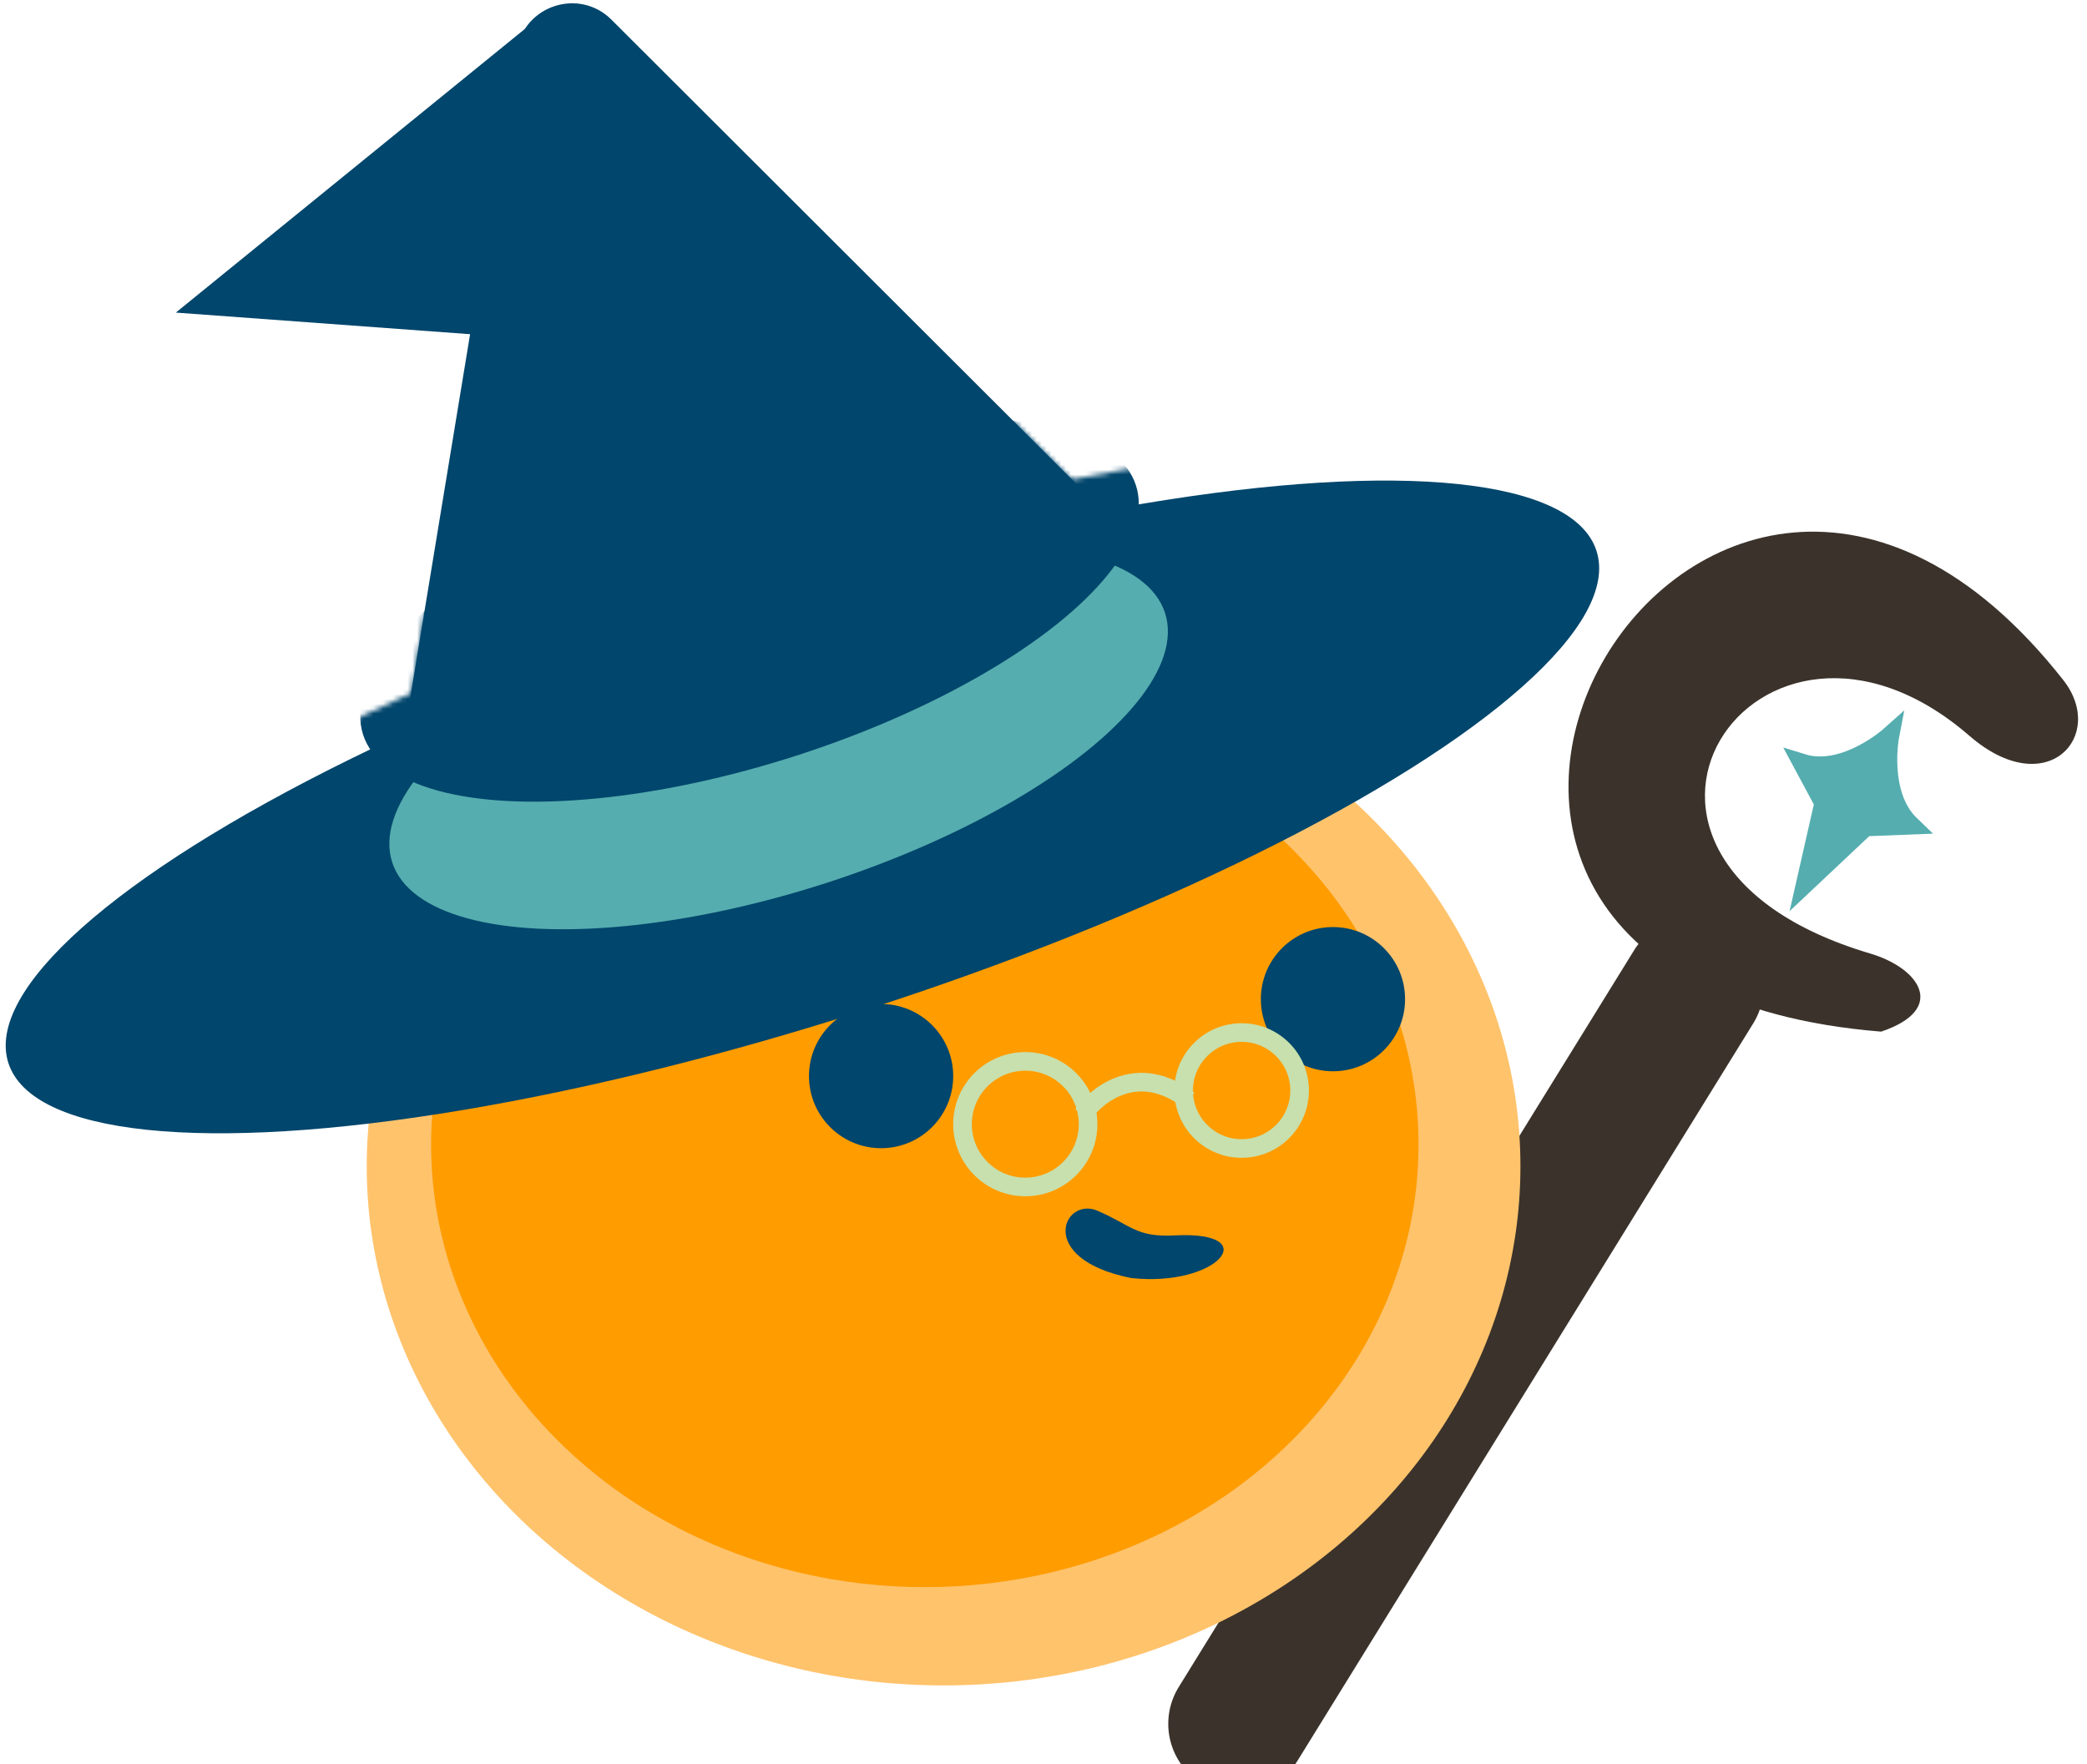
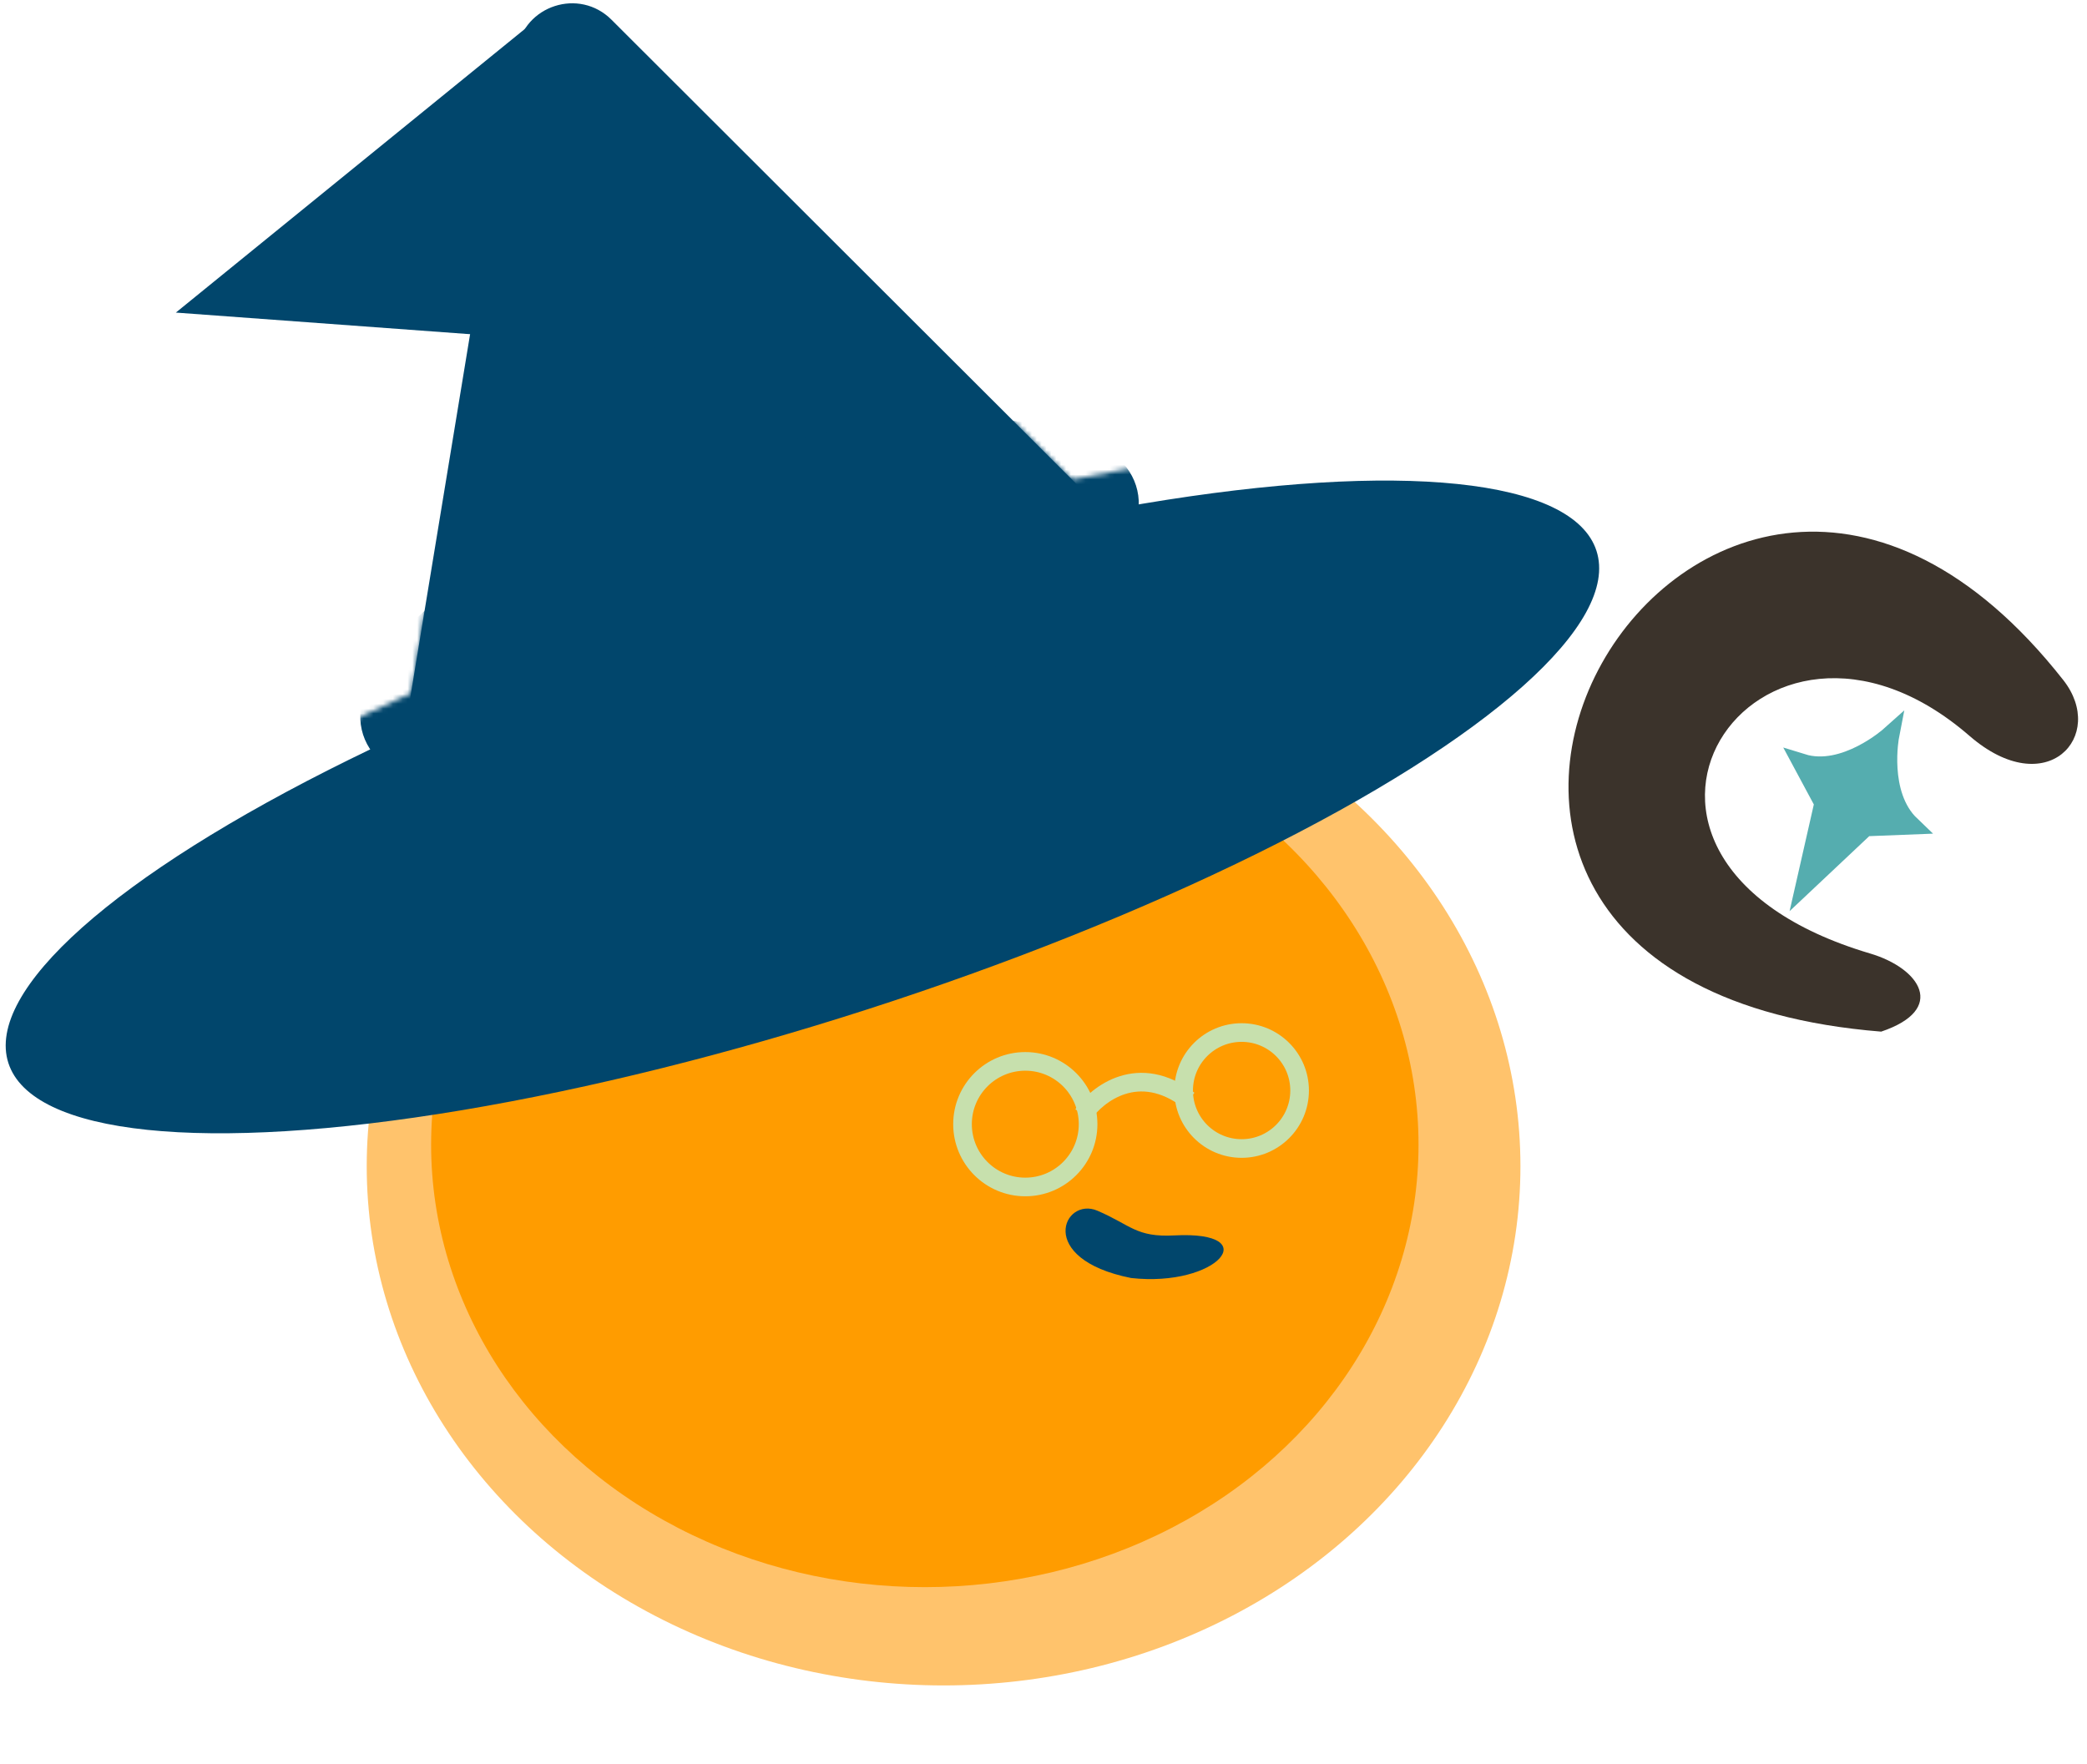
<svg xmlns="http://www.w3.org/2000/svg" fill="none" viewBox="51.94 64.218 427.891 361.68" style="max-height: 500px" width="427.891" height="361.68">
  <g filter="url(#filter0_d_1774_11547)">
-     <line stroke-linecap="round" stroke-width="28.648" stroke="#3B332B" transform="matrix(0.526 -0.851 0.851 0.526 310.449 429.721)" y2="-14.324" x2="191.909" y1="-14.324" x1="14.324" />
    <path fill="#3B332B" d="M474.967 196.002C400.295 101.041 309.793 257.786 437.633 268.082C451.208 263.507 445.612 255.101 435.37 252.065C369.753 232.615 412.216 169.719 455.734 207.443C471.573 221.173 483.964 207.443 474.967 196.002Z" />
    <path stroke-width="3.82" stroke="#55ADAF" fill="#55ADAF" d="M439.416 207.422C439.416 207.422 430.123 215.732 421.444 213.04L425.843 221.232L422.103 237.7L434.398 226.124L443.689 225.76C437.083 219.443 439.416 207.422 439.416 207.422Z" clip-rule="evenodd" fill-rule="evenodd" />
  </g>
  <g filter="url(#filter1_d_1774_11547)">
    <ellipse fill="#FFC36C" ry="106.445" rx="118.271" cy="295.68" cx="245.399" />
  </g>
  <g filter="url(#filter2_f_1774_11547)">
    <ellipse fill="#FF9C00" ry="90.719" rx="101.223" cy="298.895" cx="241.553" />
  </g>
  <path fill="#01466C" d="M292.707 317.502C311.433 316.516 301.577 328.204 283.836 326.233C264.125 322.291 270.038 309.478 276.937 312.435C283.836 315.392 284.847 317.916 292.707 317.502Z" />
-   <ellipse fill="#01466C" ry="14.784" rx="14.784" cy="284.837" cx="232.587" />
-   <ellipse fill="#01466C" ry="14.784" rx="14.784" cy="269.067" cx="325.232" />
  <g filter="url(#filter3_d_1774_11547)">
    <ellipse fill="#01466C" transform="matrix(0.952 -0.307 0.307 0.952 40.281 233.034)" ry="43.573" rx="171.011" cy="43.573" cx="171.011" />
  </g>
  <path fill="#01466C" d="M157.904 74.505C159.418 65.302 170.707 61.667 177.307 68.257L277.232 168.023C283.299 174.08 280.809 184.412 272.648 187.04L149.792 226.602C141.63 229.23 133.58 222.293 134.972 213.833L157.904 74.505Z" />
  <path fill="#01466C" d="M87.994 128.305L164.537 66.101L186.361 135.528L87.994 128.305Z" />
  <mask height="225" width="327" y="64" x="53" maskUnits="userSpaceOnUse" style="mask-type:alpha" id="mask0_1774_11547">
    <ellipse fill="#01466C" transform="matrix(0.952 -0.307 0.307 0.952 40.281 233.034)" ry="43.573" rx="171.011" cy="43.573" cx="171.011" />
    <path fill="#01466C" d="M157.904 74.505C159.418 65.302 170.707 61.667 177.307 68.257L277.232 168.023C283.299 174.08 280.809 184.412 272.648 187.04L149.792 226.602C141.63 229.23 133.58 222.293 134.972 213.833L157.904 74.505Z" />
  </mask>
  <g mask="url(#mask0_1774_11547)">
    <g filter="url(#filter4_d_1774_11547)">
-       <ellipse fill="#55ADAF" transform="matrix(0.952 -0.307 0.307 0.952 122.726 203.523)" ry="31.344" rx="83.224" cy="31.344" cx="83.224" />
-     </g>
+       </g>
    <ellipse fill="#01466C" transform="matrix(0.952 -0.307 0.307 0.952 116.763 185.005)" ry="31.344" rx="83.224" cy="31.344" cx="83.224" />
  </g>
  <path stroke-width="3.82" stroke="#C7E0AD" d="M262.155 307.569C269.265 307.569 275.029 301.805 275.029 294.695C275.029 287.585 269.265 281.821 262.155 281.821C255.045 281.821 249.281 287.585 249.281 294.695C249.281 301.805 255.045 307.569 262.155 307.569Z" />
  <path stroke-width="3.82" stroke="#C7E0AD" d="M306.505 299.684C313.071 299.684 318.394 294.361 318.394 287.795C318.394 281.229 313.071 275.907 306.505 275.907C299.94 275.907 294.618 281.229 294.617 287.795C294.617 294.361 299.94 299.683 306.505 299.684Z" />
  <path stroke-width="3.82" stroke="#C7E0AD" d="M273.982 292.725C276.938 288.454 285.415 281.883 295.665 289.768" />
  <defs>
    <filter color-interpolation-filters="sRGB" filterUnits="userSpaceOnUse" height="274.031" width="201.81" y="165.58" x="283.828" id="filter0_d_1774_11547">
      <feFlood result="BackgroundImageFix" flood-opacity="0" />
      <feColorMatrix result="hardAlpha" values="0 0 0 0 0 0 0 0 0 0 0 0 0 0 0 0 0 0 127 0" type="matrix" in="SourceAlpha" />
      <feOffset dy="7.639" />
      <feGaussianBlur stdDeviation="3.82" />
      <feComposite operator="out" in2="hardAlpha" />
      <feColorMatrix values="0 0 0 0 0 0 0 0 0 0 0 0 0 0 0 0 0 0 0.25 0" type="matrix" />
      <feBlend result="effect1_dropShadow_1774_11547" in2="BackgroundImageFix" mode="normal" />
      <feBlend result="shape" in2="effect1_dropShadow_1774_11547" in="SourceGraphic" mode="normal" />
    </filter>
    <filter color-interpolation-filters="sRGB" filterUnits="userSpaceOnUse" height="228.169" width="251.822" y="189.235" x="119.488" id="filter1_d_1774_11547">
      <feFlood result="BackgroundImageFix" flood-opacity="0" />
      <feColorMatrix result="hardAlpha" values="0 0 0 0 0 0 0 0 0 0 0 0 0 0 0 0 0 0 127 0" type="matrix" in="SourceAlpha" />
      <feOffset dy="7.639" />
      <feGaussianBlur stdDeviation="3.82" />
      <feComposite operator="out" in2="hardAlpha" />
      <feColorMatrix values="0 0 0 0 0 0 0 0 0 0 0 0 0 0 0 0 0 0 0.25 0" type="matrix" />
      <feBlend result="effect1_dropShadow_1774_11547" in2="BackgroundImageFix" mode="normal" />
      <feBlend result="shape" in2="effect1_dropShadow_1774_11547" in="SourceGraphic" mode="normal" />
    </filter>
    <filter color-interpolation-filters="sRGB" filterUnits="userSpaceOnUse" height="224.983" width="245.991" y="186.403" x="118.558" id="filter2_f_1774_11547">
      <feFlood result="BackgroundImageFix" flood-opacity="0" />
      <feBlend result="shape" in2="BackgroundImageFix" in="SourceGraphic" mode="normal" />
      <feGaussianBlur result="effect1_foregroundBlur_1774_11547" stdDeviation="7.162" />
    </filter>
    <filter color-interpolation-filters="sRGB" filterUnits="userSpaceOnUse" height="148.97" width="341.949" y="155.246" x="45.442" id="filter3_d_1774_11547">
      <feFlood result="BackgroundImageFix" flood-opacity="0" />
      <feColorMatrix result="hardAlpha" values="0 0 0 0 0 0 0 0 0 0 0 0 0 0 0 0 0 0 127 0" type="matrix" in="SourceAlpha" />
      <feOffset dy="7.639" />
      <feGaussianBlur stdDeviation="3.82" />
      <feComposite operator="out" in2="hardAlpha" />
      <feColorMatrix values="0 0 0 0 0 0 0 0 0 0 0 0 0 0 0 0 0 0 0.25 0" type="matrix" />
      <feBlend result="effect1_dropShadow_1774_11547" in2="BackgroundImageFix" mode="normal" />
      <feBlend result="shape" in2="effect1_dropShadow_1774_11547" in="SourceGraphic" mode="normal" />
    </filter>
    <filter color-interpolation-filters="sRGB" filterUnits="userSpaceOnUse" height="93.79" width="174.891" y="168.594" x="124.106" id="filter4_d_1774_11547">
      <feFlood result="BackgroundImageFix" flood-opacity="0" />
      <feColorMatrix result="hardAlpha" values="0 0 0 0 0 0 0 0 0 0 0 0 0 0 0 0 0 0 127 0" type="matrix" in="SourceAlpha" />
      <feOffset dy="7.639" />
      <feGaussianBlur stdDeviation="3.82" />
      <feComposite operator="out" in2="hardAlpha" />
      <feColorMatrix values="0 0 0 0 0 0 0 0 0 0 0 0 0 0 0 0 0 0 0.25 0" type="matrix" />
      <feBlend result="effect1_dropShadow_1774_11547" in2="BackgroundImageFix" mode="normal" />
      <feBlend result="shape" in2="effect1_dropShadow_1774_11547" in="SourceGraphic" mode="normal" />
    </filter>
  </defs>
</svg>